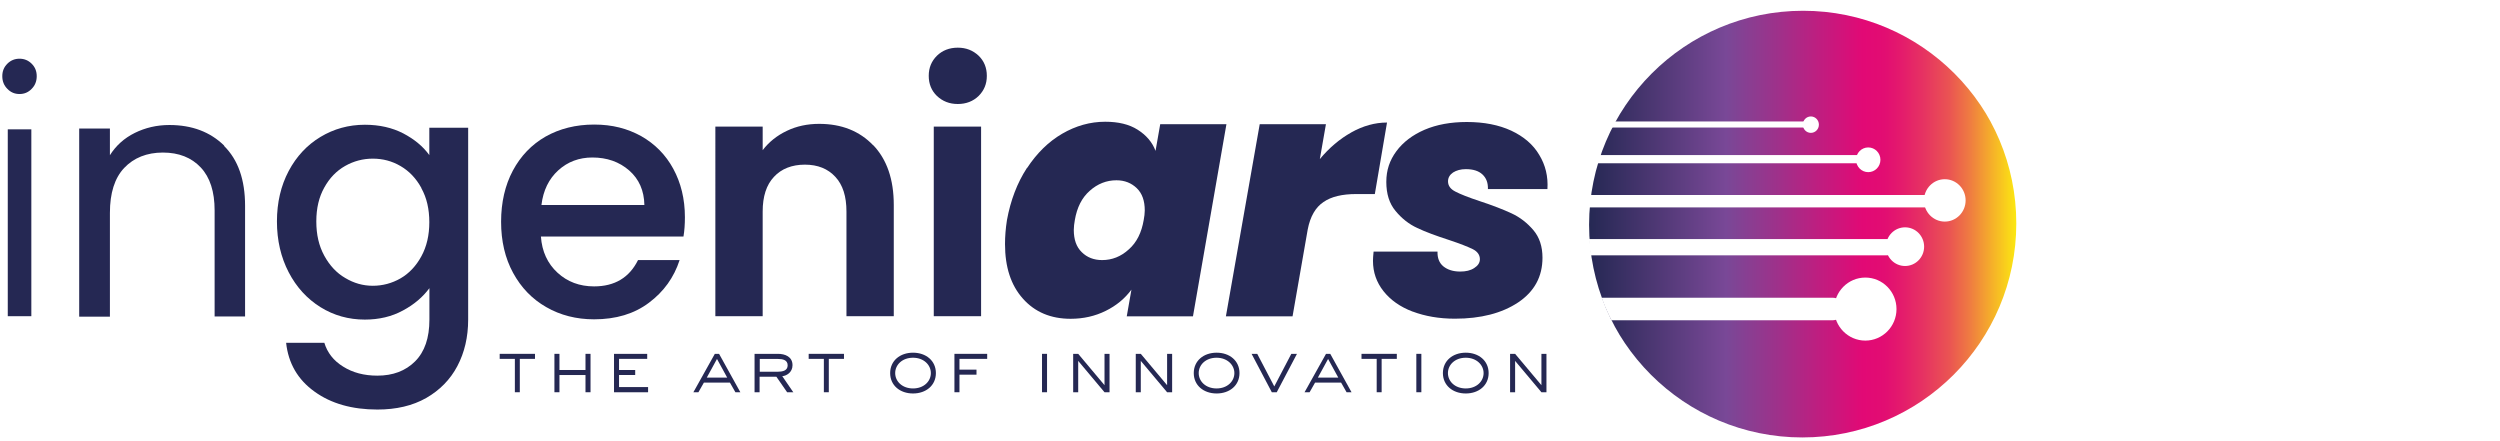
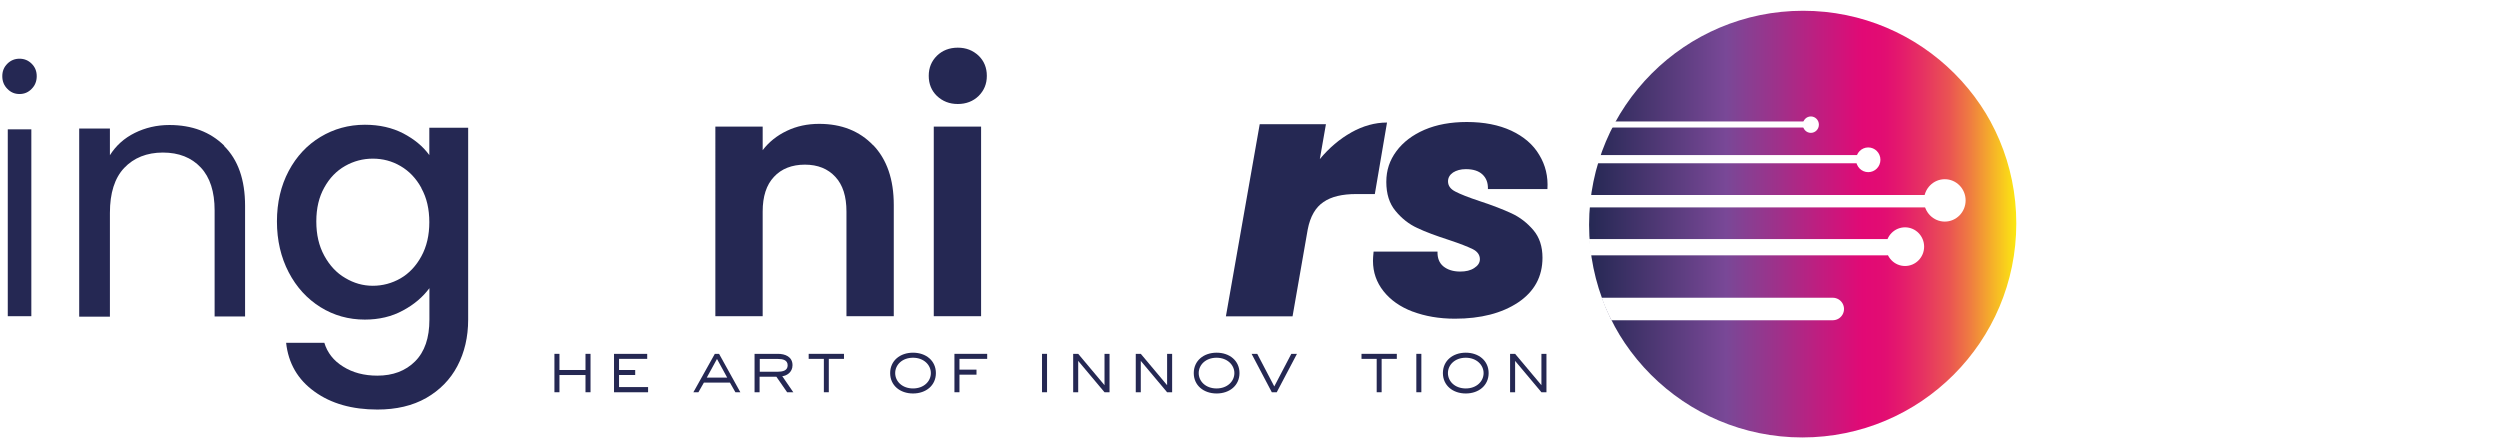
<svg xmlns="http://www.w3.org/2000/svg" id="Livello_1" viewBox="0 0 283.18 49.93">
  <defs>
    <style>.cls-1,.cls-2,.cls-3,.cls-4,.cls-5,.cls-6{fill:none;}.cls-2{stroke-width:1.4px;}.cls-2,.cls-3,.cls-4,.cls-5,.cls-6{stroke:#fff;stroke-linecap:round;stroke-miterlimit:10;}.cls-3{stroke-width:.69px;}.cls-4{stroke-width:.93px;}.cls-7{fill:#fff;}.cls-5{stroke-width:2.55px;}.cls-8{fill:url(#Sfumatura_senza_nome);}.cls-9{fill:#252853;}.cls-10{clip-path:url(#clippath);}.cls-6{stroke-width:1.84px;}</style>
    <clipPath id="clippath">
      <circle class="cls-1" cx="204.15" cy="25.31" r="24.24" />
    </clipPath>
    <linearGradient id="Sfumatura_senza_nome" x1="-1732.7" y1="-4755.04" x2="-1684.21" y2="-4755.04" gradientTransform="translate(-1504.21 4780.5) rotate(-180) scale(1 -1)" gradientUnits="userSpaceOnUse">
      <stop offset="0" stop-color="#fcea10" />
      <stop offset=".06" stop-color="#f5af2a" />
      <stop offset=".11" stop-color="#ef7c41" />
      <stop offset=".16" stop-color="#ea5353" />
      <stop offset=".22" stop-color="#e63262" />
      <stop offset=".27" stop-color="#e41b6c" />
      <stop offset=".31" stop-color="#e20d72" />
      <stop offset=".36" stop-color="#e20975" />
      <stop offset=".56" stop-color="#9e318a" />
      <stop offset=".68" stop-color="#794897" />
      <stop offset="1" stop-color="#252853" />
    </linearGradient>
  </defs>
  <rect class="cls-7" width="283.18" height="49.93" />
  <g class="cls-10">
    <circle class="cls-8" cx="204.24" cy="25.46" r="24.24" />
    <line class="cls-2" x1="178.27" y1="22.79" x2="219.28" y2="22.79" />
    <line class="cls-4" x1="169.36" y1="18.03" x2="210.36" y2="18.03" />
    <line class="cls-6" x1="172.72" y1="28" x2="213.72" y2="28" />
    <line class="cls-3" x1="163.41" y1="14.1" x2="204.4" y2="14.1" />
    <line class="cls-5" x1="166.62" y1="35" x2="207.6" y2="35" />
-     <ellipse class="cls-7" cx="211.29" cy="35.01" rx="3.53" ry="3.57" />
    <ellipse class="cls-7" cx="215.79" cy="27.94" rx="2.16" ry="2.19" />
    <ellipse class="cls-7" cx="211.62" cy="18.1" rx="1.38" ry="1.4" />
    <ellipse class="cls-7" cx="205.12" cy="14.12" rx=".91" ry=".93" />
    <ellipse class="cls-7" cx="220.29" cy="22.7" rx="2.36" ry="2.4" />
  </g>
  <path class="cls-9" d="M.83,10.06c-.38-.38-.57-.86-.57-1.43s.19-1.03.57-1.41c.38-.38.84-.57,1.38-.57s1,.19,1.38.57.57.84.57,1.41-.19,1.05-.57,1.43c-.38.4-.84.59-1.38.59s-1-.19-1.38-.59ZM3.55,14.65v21.17H.88V14.65h2.67Z" />
  <path class="cls-9" d="M25.38,16.53c1.59,1.57,2.38,3.83,2.38,6.78v12.54h-3.45v-12.02c0-2.12-.52-3.74-1.57-4.86s-2.48-1.69-4.29-1.69-3.29.59-4.38,1.74-1.62,2.86-1.62,5.09v11.76h-3.48V14.56h3.48v3.02c.69-1.09,1.62-1.93,2.81-2.52s2.5-.9,3.93-.9c2.55,0,4.62.78,6.21,2.34l-.02.02Z" />
  <path class="cls-9" d="M45.66,15.1c1.26.66,2.26,1.48,2.97,2.47v-3.1h4.4v21.73c0,1.97-.41,3.72-1.22,5.26s-2,2.74-3.53,3.62c-1.55.88-3.4,1.31-5.53,1.31-2.86,0-5.24-.67-7.12-2.03-1.9-1.36-2.97-3.21-3.22-5.53h4.33c.33,1.1,1.03,2.02,2.12,2.69,1.09.69,2.38,1.03,3.88,1.03,1.76,0,3.19-.53,4.28-1.62,1.09-1.09,1.62-2.66,1.62-4.72v-3.57c-.74,1-1.74,1.86-3,2.53-1.26.69-2.71,1.03-4.31,1.03-1.84,0-3.52-.47-5.03-1.41-1.52-.95-2.72-2.26-3.6-3.95-.88-1.69-1.33-3.62-1.33-5.76s.45-4.05,1.33-5.71c.88-1.66,2.09-2.95,3.6-3.86s3.19-1.38,5.03-1.38c1.64,0,3.09.33,4.35.98h.02ZM47.73,21.29c-.6-1.09-1.38-1.91-2.36-2.48-.97-.57-2.02-.84-3.14-.84s-2.17.28-3.14.83-1.76,1.36-2.36,2.45c-.6,1.07-.9,2.34-.9,3.83s.29,2.76.9,3.88c.6,1.1,1.4,1.97,2.38,2.53.98.59,2.02.88,3.12.88s2.17-.28,3.14-.84,1.76-1.4,2.36-2.5c.6-1.1.9-2.38.9-3.86s-.29-2.76-.9-3.85v-.02Z" />
-   <path class="cls-9" d="M77.39,26.79h-16.12c.12,1.71.76,3.07,1.88,4.1,1.12,1.03,2.5,1.55,4.14,1.55,2.34,0,4-1,4.98-2.98h4.71c-.64,1.97-1.79,3.57-3.47,4.83-1.67,1.26-3.74,1.88-6.22,1.88-2.02,0-3.83-.47-5.41-1.38-1.6-.91-2.85-2.21-3.76-3.88s-1.36-3.6-1.36-5.79.45-4.14,1.33-5.79,2.12-2.95,3.71-3.86c1.6-.9,3.43-1.36,5.5-1.36s3.76.45,5.33,1.31c1.55.88,2.78,2.12,3.64,3.71.86,1.59,1.31,3.41,1.31,5.48,0,.79-.05,1.52-.16,2.17l-.02.02ZM72.99,23.22c-.03-1.62-.6-2.93-1.72-3.91-1.12-.98-2.52-1.47-4.17-1.47-1.5,0-2.79.48-3.86,1.45-1.07.97-1.71,2.28-1.91,3.93,0,0,11.67,0,11.67,0Z" />
  <path class="cls-9" d="M98.91,16.44c1.55,1.62,2.33,3.88,2.33,6.78v12.6h-5.36v-11.86c0-1.71-.41-3.02-1.26-3.93-.84-.91-1.98-1.38-3.45-1.38s-2.66.47-3.5,1.38c-.86.91-1.28,2.22-1.28,3.93v11.86h-5.36V14.34h5.36v2.67c.71-.93,1.62-1.66,2.74-2.19,1.1-.53,2.33-.79,3.66-.79,2.53,0,4.57.81,6.12,2.43v-.02Z" />
  <path class="cls-9" d="M106.13,10.87c-.62-.6-.93-1.36-.93-2.28s.31-1.66.93-2.28c.62-.6,1.41-.91,2.36-.91s1.72.31,2.36.91c.62.6.93,1.36.93,2.28s-.31,1.66-.93,2.28c-.62.6-1.41.91-2.36.91s-1.72-.31-2.36-.91ZM111.13,14.34v21.48h-5.36V14.34h5.36Z" />
-   <path class="cls-9" d="M116.34,19.03c1.1-1.67,2.41-2.97,3.97-3.88,1.55-.9,3.17-1.36,4.88-1.36,1.48,0,2.71.29,3.67.9s1.66,1.4,2.03,2.4l.53-3.02h7.5l-3.79,21.76h-7.5l.53-3.02c-.74,1-1.71,1.81-2.91,2.4-1.21.6-2.53.9-3.98.9-2.24,0-4.05-.76-5.4-2.28-1.36-1.52-2.03-3.57-2.03-6.19,0-.84.07-1.76.22-2.71.41-2.24,1.16-4.21,2.26-5.9h.02ZM129.67,23.84c0-1.09-.29-1.93-.9-2.52s-1.38-.9-2.31-.9c-1.12,0-2.14.4-3.02,1.19-.9.79-1.45,1.9-1.69,3.31-.07.4-.12.76-.12,1.12,0,1.09.29,1.93.9,2.52.6.6,1.38.9,2.31.9,1.12,0,2.14-.4,3.02-1.21.9-.79,1.45-1.91,1.69-3.33.07-.38.12-.74.12-1.09Z" />
  <path class="cls-9" d="M153.06,15c1.33-.74,2.67-1.12,4.05-1.12l-1.38,8.1h-2.1c-1.59,0-2.83.29-3.71.9-.9.6-1.5,1.62-1.79,3.1l-1.72,9.85h-7.55l3.83-21.76h7.5l-.69,3.95c1.05-1.26,2.24-2.28,3.57-3.02Z" />
  <path class="cls-9" d="M160,35.29c-1.4-.53-2.5-1.31-3.29-2.31-.79-1-1.19-2.14-1.19-3.43,0-.22.02-.59.07-1.05h7.24c-.02.72.19,1.28.66,1.67.47.38,1.1.59,1.91.59.64,0,1.17-.12,1.59-.4.41-.26.64-.59.64-1,0-.48-.28-.88-.81-1.14s-1.43-.62-2.67-1.03c-1.45-.47-2.66-.91-3.6-1.36-.95-.43-1.78-1.09-2.47-1.93-.71-.84-1.05-1.95-1.05-3.29s.38-2.45,1.14-3.48,1.83-1.84,3.19-2.43c1.38-.59,2.97-.88,4.79-.88,1.95,0,3.62.33,5.03.98,1.41.66,2.48,1.57,3.17,2.74.71,1.16,1.02,2.45.93,3.88h-6.74c.02-.69-.17-1.24-.62-1.66-.43-.4-1.05-.6-1.88-.6-.59,0-1.07.14-1.45.38-.38.26-.57.6-.57,1,0,.5.28.88.83,1.16.55.29,1.48.66,2.78,1.09,1.43.47,2.62.93,3.59,1.38.97.45,1.78,1.09,2.47,1.9s1.03,1.86,1.03,3.12c0,2.14-.91,3.83-2.76,5.07-1.84,1.22-4.22,1.84-7.16,1.84-1.79,0-3.38-.28-4.79-.81v.02Z" />
-   <path class="cls-9" d="M58.89,44.43h-.57v-3.78h-1.72v-.57h4v.57h-1.72v3.78h.02Z" />
  <path class="cls-9" d="M66.89,44.43h-.57v-1.95h-2.95v1.95h-.57v-4.35h.57v1.83h2.95v-1.83h.57v4.35Z" />
  <path class="cls-9" d="M73.4,44.43h-3.85v-4.35h3.76v.57h-3.19v1.26h1.83v.57h-1.83v1.36h3.29v.57l-.02.02Z" />
  <path class="cls-9" d="M83.87,44.43h-.57l-.62-1.09h-2.95l-.62,1.09h-.57l2.43-4.35h.48s2.41,4.35,2.41,4.35ZM81.22,40.65l-1.16,2.12h2.31s-1.16-2.12-1.16-2.12Z" />
  <path class="cls-9" d="M89.87,44.43h-.71l-1.22-1.76h-1.9v1.76h-.57v-4.35h2.66c.78,0,1.64.31,1.64,1.29,0,.81-.69,1.21-1.16,1.24l1.24,1.81h.02ZM88.15,42.1c.55,0,1.07-.14,1.07-.72,0-.62-.59-.72-1.07-.72h-2.09v1.45h2.09Z" />
  <path class="cls-9" d="M93.89,44.43h-.57v-3.78h-1.72v-.57h4v.57h-1.72v3.78h.02Z" />
  <path class="cls-9" d="M103.42,44.57c-1.47,0-2.59-.91-2.59-2.31s1.12-2.31,2.59-2.31,2.59.91,2.59,2.31-1.12,2.31-2.59,2.31ZM105.44,42.26c0-.91-.79-1.74-2.02-1.74s-2.02.81-2.02,1.74.79,1.74,2.02,1.74,2.02-.81,2.02-1.74Z" />
  <path class="cls-9" d="M108.68,44.43h-.57v-4.35h3.71v.57h-3.14v1.22h1.93v.57h-1.93v1.98Z" />
  <path class="cls-9" d="M118.6,44.43h-.57v-4.35h.57v4.35Z" />
  <path class="cls-9" d="M125.68,44.43h-.57l-2.98-3.55v3.55h-.57v-4.35h.57l2.98,3.55v-3.55h.57v4.35Z" />
  <path class="cls-9" d="M132.77,44.43h-.57l-2.98-3.55v3.55h-.57v-4.35h.57l2.98,3.55v-3.55h.57v4.35Z" />
  <path class="cls-9" d="M137.81,44.57c-1.47,0-2.59-.91-2.59-2.31s1.12-2.31,2.59-2.31,2.59.91,2.59,2.31-1.12,2.31-2.59,2.31ZM139.82,42.26c0-.91-.79-1.74-2.02-1.74s-2.02.81-2.02,1.74.79,1.74,2.02,1.74,2.02-.81,2.02-1.74Z" />
  <path class="cls-9" d="M144.63,44.43h-.57l-2.29-4.35h.64l1.93,3.69,1.93-3.69h.64l-2.29,4.35h.02Z" />
-   <path class="cls-9" d="M153.1,44.43h-.57l-.62-1.09h-2.95l-.62,1.09h-.57l2.43-4.35h.48l2.41,4.35ZM150.44,40.65l-1.16,2.12h2.31l-1.16-2.12Z" />
  <path class="cls-9" d="M156.51,44.43h-.57v-3.78h-1.72v-.57h4v.57h-1.72v3.78h.02Z" />
  <path class="cls-9" d="M161,44.43h-.57v-4.35h.57v4.35Z" />
  <path class="cls-9" d="M166.03,44.57c-1.47,0-2.59-.91-2.59-2.31s1.12-2.31,2.59-2.31,2.59.91,2.59,2.31-1.12,2.31-2.59,2.31ZM168.05,42.26c0-.91-.79-1.74-2.02-1.74s-2.02.81-2.02,1.74.79,1.74,2.02,1.74,2.02-.81,2.02-1.74Z" />
  <path class="cls-9" d="M175.17,44.43h-.57l-2.98-3.55v3.55h-.57v-4.35h.57l2.98,3.55v-3.55h.57v4.35Z" />
</svg>